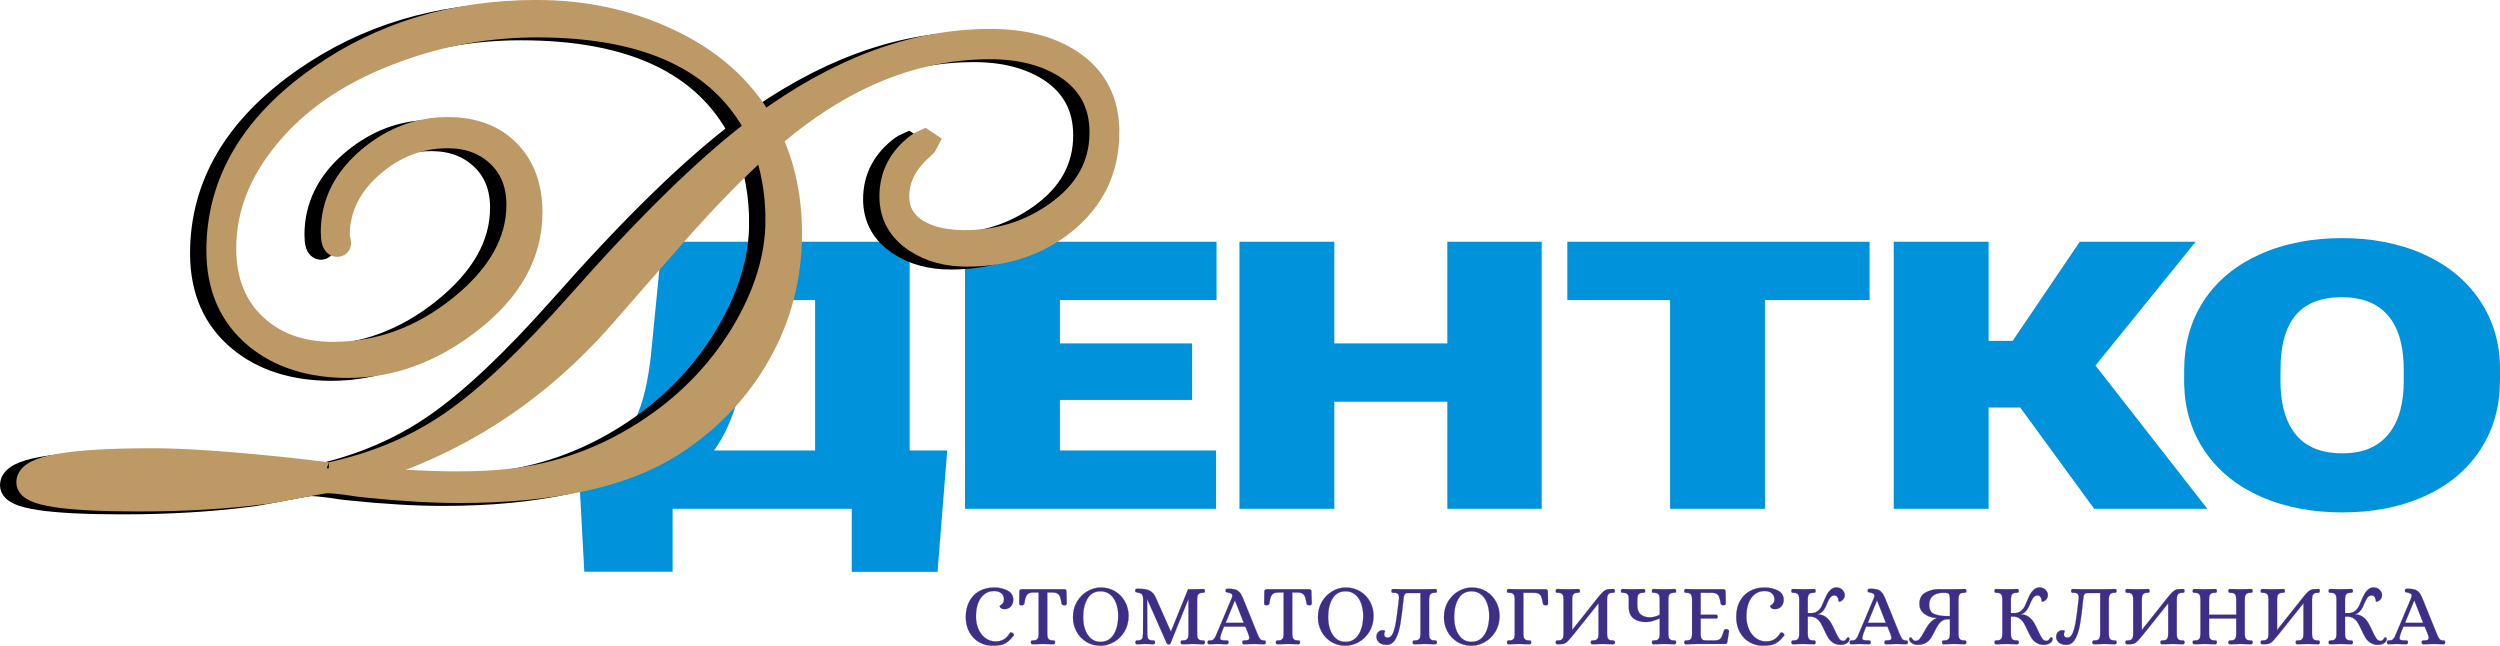
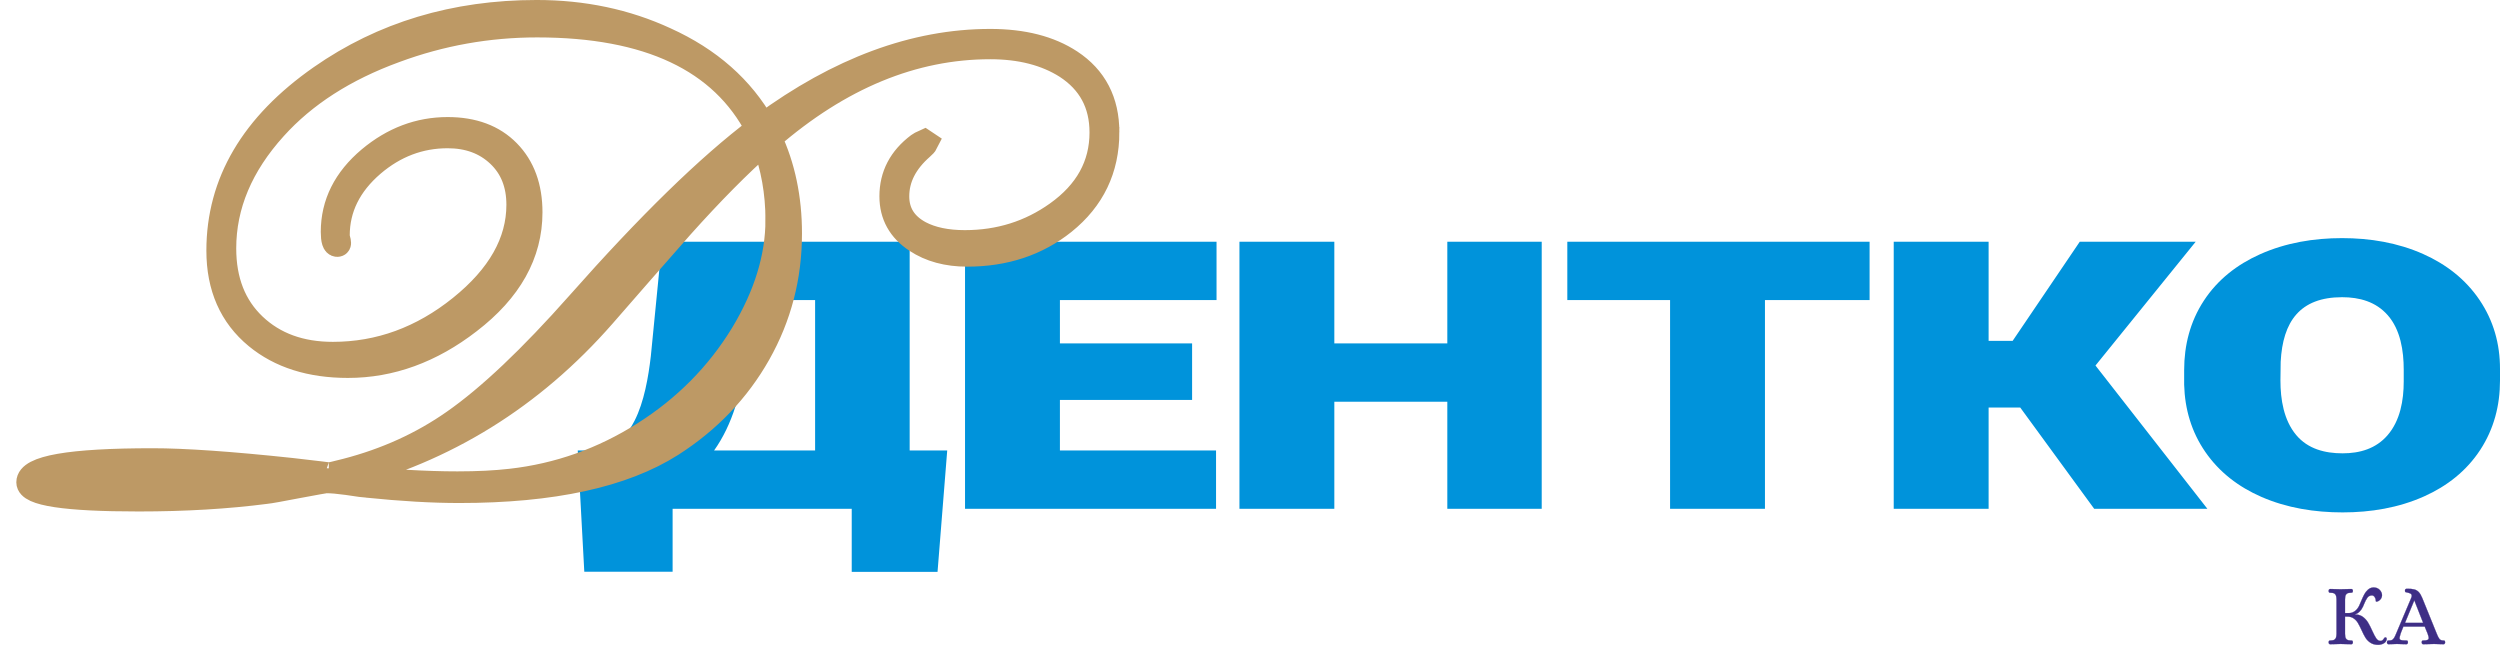
<svg xmlns="http://www.w3.org/2000/svg" xml:space="preserve" width="848.133mm" height="219.09mm" style="shape-rendering:geometricPrecision; text-rendering:geometricPrecision; image-rendering:optimizeQuality; fill-rule:evenodd; clip-rule:evenodd" viewBox="0 0 103900.87 26839.67">
  <defs>
    <style type="text/css">  .str1 {stroke:black;stroke-width:1037.22;stroke-miterlimit:22.926} .str2 {stroke:#BD9965;stroke-width:1037.22;stroke-miterlimit:22.926} .str0 {stroke:#3E2E86;stroke-width:9.33;stroke-miterlimit:22.926} .fil1 {fill:#0093DB} .fil3 {fill:black;fill-rule:nonzero} .fil2 {fill:#0093DB;fill-rule:nonzero} .fil0 {fill:#3E2E86;fill-rule:nonzero} .fil4 {fill:#BD9965;fill-rule:nonzero}  </style>
  </defs>
  <g id="Слой_x0020_1">
    <g id="_2256039201488">
-       <path class="fil0 str0" d="M41252.06 26835.01c-204.08,0 -390.76,-48.62 -560.02,-145.87 -169.27,-97.23 -303.72,-235.88 -403.36,-415.95 -99.63,-180.07 -149.46,-390.16 -149.46,-630.25 0,-242.5 48.02,-456.19 144.05,-641.06 96.04,-184.87 232.9,-328.33 410.56,-430.36 177.67,-102.05 385.35,-153.07 623.05,-153.07 206.48,0 390.16,41.42 551.02,124.26 160.86,82.83 241.3,210.68 241.3,383.55 2.4,108.04 -30.01,199.88 -97.24,275.5 -67.22,75.63 -157.26,113.45 -270.1,113.45 -43.22,0 -79.84,-7.8 -109.85,-23.41 -30.01,-15.61 -52.22,-34.22 -66.62,-55.83 -14.41,-21.61 -20.41,-38.42 -18.01,-50.42 0,-4.8 16.81,-18.01 50.41,-39.61 33.62,-21.61 63.63,-51.62 90.04,-90.04 26.41,-38.42 39.62,-85.24 39.62,-140.45 0,-108.05 -36.62,-193.88 -109.85,-257.51 -73.22,-63.63 -174.67,-95.43 -304.32,-95.43 -146.46,0 -276.72,41.41 -390.76,124.24 -114.04,82.84 -202.88,204.08 -266.51,363.74 -63.62,159.66 -95.43,349.94 -95.43,570.83 0,192.08 34.22,366.74 102.64,524 68.43,157.26 165.06,282.12 289.92,374.55 124.85,92.44 267.7,138.66 428.57,138.66 129.65,0 240.69,-27.01 333.13,-81.04 92.43,-54.02 175.87,-141.05 250.29,-261.11 12.01,-21.61 28.81,-32.4 50.42,-32.4 19.21,0 40.82,7.19 64.83,21.6 38.42,26.41 57.63,52.82 57.63,79.24 0,14.41 -4.8,26.41 -14.41,36.02 -91.24,115.24 -177.07,202.28 -257.51,261.1 -80.44,58.83 -167.46,99.05 -261.11,120.66 -93.63,21.61 -211.29,32.41 -352.94,32.41zm1656.67 -61.23c-21.61,0 -37.82,-7.8 -48.62,-23.41 -10.8,-15.61 -16.21,-34.22 -16.21,-55.83 2.4,-36 9.6,-57.61 21.61,-64.82 12.01,-7.2 34.82,-10.8 68.42,-10.8 69.63,0 121.26,-12.61 154.87,-37.82 33.6,-25.21 54.61,-56.43 63.02,-93.64 8.4,-37.2 13.81,-85.83 16.21,-145.85l0 -1717.88 -248.49 0c-81.64,2.4 -144.67,19.81 -189.07,52.22 -44.42,32.41 -78.04,80.44 -100.85,144.05 -22.81,63.63 -42.62,154.26 -59.43,271.91 -2.4,19.21 -16.81,34.82 -43.21,46.82 -26.41,12.01 -54.02,18 -82.84,18 -21.61,0 -41.42,-6.59 -59.43,-19.8 -18.01,-13.21 -27,-30.61 -27,-52.22l10.79 -507.8c0,-57.63 32.41,-86.44 97.24,-86.44l1761.1 0c62.42,0 93.63,28.81 93.63,86.44l14.41 507.8c0,21.61 -9.6,39.02 -28.81,52.22 -19.21,13.21 -39.62,19.8 -61.22,19.8 -28.81,0 -55.83,-5.99 -81.04,-18 -25.21,-12.01 -39.02,-27.61 -41.42,-46.82 -19.21,-120.06 -39.62,-211.29 -61.22,-273.71 -21.61,-62.42 -55.23,-109.84 -100.85,-142.25 -45.62,-32.41 -109.24,-49.82 -190.88,-52.22l-244.9 0 0 1717.88c2.4,60.03 7.8,108.65 16.21,145.85 8.4,37.22 29.41,68.43 63.03,93.64 33.62,25.21 85.23,37.82 154.86,37.82l21.61 0c21.61,0 37.82,4.2 48.62,12.61 10.8,8.4 17.41,29.41 19.81,63.02 0,21.61 -5.4,40.22 -16.21,55.83 -10.8,15.61 -27.01,23.41 -48.62,23.41 -153.66,-7.2 -295.31,-10.8 -424.97,-10.8 -144.05,0 -294.11,3.6 -450.17,10.8zm2834.32 61.23c-228.09,0 -429.17,-54.63 -603.24,-163.88 -174.07,-109.24 -308.52,-253.89 -403.36,-433.96 -94.83,-180.07 -142.25,-373.35 -142.25,-579.83 0,-252.1 57.03,-471.79 171.07,-659.07 114.05,-187.27 259.91,-330.73 437.58,-430.36 177.67,-99.65 357.74,-149.47 540.21,-149.47 230.49,0 433.98,54.63 610.44,163.86 176.47,109.25 312.12,253.3 406.96,432.17 94.83,178.87 142.25,371.55 142.25,578.03 0,252.1 -57.63,472.39 -172.87,660.87 -115.25,188.47 -262.91,332.53 -442.98,432.16 -180.07,99.65 -361.34,149.47 -543.81,149.47zm-3.6 -158.47c163.26,0 299.51,-48.61 408.76,-145.85 109.24,-97.23 190.88,-228.09 244.9,-392.56 54.01,-164.46 81.03,-346.34 81.03,-545.61 0,-184.87 -27.61,-354.74 -82.83,-509.6 -55.23,-154.86 -138.06,-278.52 -248.5,-370.95 -110.44,-92.44 -244.9,-138.65 -403.36,-138.65 -240.1,0 -420.77,101.43 -542.01,304.32 -121.24,202.88 -181.87,459.19 -181.87,768.91 0,187.27 27.01,358.94 81.03,515 54.02,156.06 135.06,280.92 243.1,374.55 108.05,93.64 241.3,140.45 399.76,140.45zm2830.72 104.45c-36.02,0 -61.23,-12.01 -75.63,-36.02l-810.31 -1833.12 -10.8 0 7.2 1429.76c2.4,64.83 7.2,114.65 14.39,149.46 7.2,34.82 27.01,64.83 59.43,90.04 32.41,25.21 83.44,37.82 153.06,37.82l21.61 0c24.01,0 41.42,4.2 52.22,12.61 10.8,8.4 17.41,29.41 19.81,63.02 0,21.61 -5.4,40.22 -16.21,55.83 -10.8,15.61 -27.01,23.41 -48.62,23.41l-90.03 -3.6c-110.45,-4.8 -189.68,-7.2 -237.7,-7.2 -81.64,0 -200.48,3.6 -356.54,10.8 -21.61,0 -37.82,-7.8 -48.62,-23.41 -10.8,-15.61 -16.21,-34.22 -16.21,-55.83 2.4,-36 9.6,-57.61 21.61,-64.82 12.01,-7.2 34.82,-10.8 68.43,-10.8 69.62,0 120.64,-12.61 153.06,-37.82 32.41,-25.21 52.22,-55.23 59.43,-90.04 7.2,-34.8 12.01,-84.63 14.39,-149.46l7.2 -1429.76c0,-74.43 -8.4,-130.26 -25.2,-167.46 -16.81,-37.22 -41.42,-63.63 -73.83,-79.24 -32.41,-15.61 -79.84,-29.41 -142.25,-41.42 -9.6,-2.4 -24.01,-5.4 -43.22,-9 -19.21,-3.6 -31.81,-10.8 -37.82,-21.61 -6,-10.8 -9,-28.2 -9,-52.21 0,-28.81 7.8,-48.02 23.41,-57.63 15.61,-9.6 40.22,-14.41 73.83,-14.41 141.65,0 258.09,9 349.34,27.01 91.23,18.01 171.07,54.63 239.5,109.84 68.42,55.23 125.45,136.86 171.07,244.9l619.44 1390.15 10.8 0 709.49 -1750.3 205.28 0c132.05,0 274.9,-3.6 428.56,-10.8 21.61,0 37.82,7.8 48.62,23.41 10.8,15.61 16.21,34.22 16.21,55.83 -2.4,36 -10.2,57.61 -23.41,64.82 -13.21,7.2 -35.42,10.8 -66.63,10.8 -69.62,0 -121.24,12.61 -154.86,37.82 -33.62,25.21 -54.61,56.43 -63.02,93.64 -8.4,37.2 -13.81,85.83 -16.21,145.85l0 1429.76c2.4,60.03 7.8,108.65 16.21,145.85 8.4,37.22 29.4,68.43 63.02,93.64 33.62,25.21 85.24,37.82 154.86,37.82l21.61 0c21.61,0 37.82,4.2 48.62,12.61 10.8,8.4 17.41,29.41 19.81,63.02 0,21.61 -5.4,40.22 -16.21,55.83 -10.8,15.61 -27.01,23.41 -48.62,23.41 -153.66,-7.2 -297.71,-10.8 -432.16,-10.8 -139.26,0 -286.92,3.6 -442.98,10.8 -21.61,0 -37.82,-7.8 -48.62,-23.41 -10.8,-15.61 -16.21,-34.22 -16.21,-55.83 2.4,-36 9.6,-57.61 21.61,-64.82 12.01,-7.2 34.82,-10.8 68.43,-10.8 69.62,0 121.24,-12.61 154.86,-37.82 33.62,-25.21 54.63,-56.43 63.03,-93.64 8.4,-37.2 13.81,-85.83 16.21,-145.85l0 -1429.76 -10.8 0 -741.91 1833.12c-9.59,24.01 -33.6,36.02 -72.02,36.02zm1681.86 -7.2c-21.61,0 -37.82,-7.8 -48.62,-23.41 -10.8,-15.61 -16.21,-34.22 -16.21,-55.83 2.4,-36 9.6,-57.61 21.61,-64.82 12.01,-7.2 26.41,-10.8 43.22,-10.8 16.81,0 27.61,0 32.41,0 72.02,0 124.85,-18.61 158.46,-55.83 33.62,-37.22 60.63,-79.24 81.03,-126.05 20.41,-46.82 34.22,-78.64 41.42,-95.44l630.25 -1490.99c14.41,-36.02 21.61,-64.83 21.61,-86.43 0,-43.22 -16.81,-74.43 -50.42,-93.64 -33.62,-19.21 -80.44,-34.82 -140.45,-46.82 -40.82,-7.2 -66.03,-14.41 -75.63,-21.61 -9.6,-7.2 -14.41,-27.6 -14.41,-61.22 0,-28.81 7.8,-48.02 23.41,-57.63 15.61,-9.6 40.22,-14.41 73.83,-14.41 120.04,0 215.49,9 286.31,27.01 70.83,18.01 132.66,54.02 185.47,108.04 52.82,54.02 102.05,136.26 147.66,246.7l605.04 1490.99c36.02,91.24 70.83,159.66 104.45,205.28 33.62,45.62 84.03,69.63 151.26,72.03l21.61 0c24.01,0 40.82,4.2 50.42,12.61 9.6,8.4 15.59,29.41 18,63.02 0,21.61 -5.39,40.22 -16.2,55.83 -10.8,15.61 -27.01,23.41 -48.62,23.41 -153.66,-7.2 -285.72,-10.8 -396.16,-10.8 -144.05,0 -292.92,3.6 -446.58,10.8 -21.61,0 -37.82,-7.8 -48.61,-23.41 -10.8,-15.61 -16.21,-34.22 -16.21,-55.83 2.4,-33.6 8.4,-54.61 18.01,-63.02 9.59,-8.4 26.4,-12.61 50.41,-12.61 81.64,0 139.26,-7.8 172.87,-23.41 33.62,-15.61 50.42,-43.82 50.42,-84.64 0,-31.21 -14.41,-87.63 -43.22,-169.27l-122.44 -298.91 -889.55 0c-60.03,148.86 -94.24,235.3 -102.65,259.29 -8.4,24.01 -12.61,37.22 -12.61,39.62 -28.81,91.24 -43.22,150.06 -43.22,176.47 0,40.82 18.01,67.83 54.02,81.04 36.02,13.21 104.45,19.81 205.28,19.81l21.61 0c24.01,0 40.82,4.2 50.42,12.61 9.6,8.4 15.61,29.41 18.01,63.02 0,21.61 -5.4,40.22 -16.21,55.83 -10.8,15.61 -27.01,23.41 -48.62,23.41 -153.66,-7.2 -284.52,-10.8 -392.56,-10.8 -76.84,0 -193.28,3.6 -349.34,10.8zm684.27 -885.95l756.3 0 -363.74 -925.58 -10.8 0 -381.75 925.58zm2153.66 885.95c-21.61,0 -37.82,-7.8 -48.62,-23.41 -10.8,-15.61 -16.21,-34.22 -16.21,-55.83 2.4,-36 9.6,-57.61 21.61,-64.82 12.01,-7.2 34.82,-10.8 68.42,-10.8 69.63,0 121.26,-12.61 154.87,-37.82 33.6,-25.21 54.61,-56.43 63.02,-93.64 8.4,-37.2 13.81,-85.83 16.21,-145.85l0 -1717.88 -248.49 0c-81.64,2.4 -144.67,19.81 -189.07,52.22 -44.42,32.41 -78.04,80.44 -100.85,144.05 -22.81,63.63 -42.62,154.26 -59.43,271.91 -2.4,19.21 -16.81,34.82 -43.21,46.82 -26.41,12.01 -54.02,18 -82.84,18 -21.61,0 -41.42,-6.59 -59.43,-19.8 -18.01,-13.21 -27,-30.61 -27,-52.22l10.79 -507.8c0,-57.63 32.41,-86.44 97.24,-86.44l1761.1 0c62.42,0 93.63,28.81 93.63,86.44l14.41 507.8c0,21.61 -9.6,39.02 -28.81,52.22 -19.21,13.21 -39.62,19.8 -61.22,19.8 -28.81,0 -55.83,-5.99 -81.04,-18 -25.21,-12.01 -39.02,-27.61 -41.42,-46.82 -19.21,-120.06 -39.62,-211.29 -61.22,-273.71 -21.61,-62.42 -55.23,-109.84 -100.85,-142.25 -45.62,-32.41 -109.24,-49.82 -190.88,-52.22l-244.9 0 0 1717.88c2.4,60.03 7.8,108.65 16.21,145.85 8.4,37.22 29.41,68.43 63.03,93.64 33.62,25.21 85.23,37.82 154.86,37.82l21.61 0c21.61,0 37.82,4.2 48.62,12.61 10.8,8.4 17.41,29.41 19.81,63.02 0,21.61 -5.4,40.22 -16.21,55.83 -10.8,15.61 -27.01,23.41 -48.62,23.41 -153.66,-7.2 -295.31,-10.8 -424.97,-10.8 -144.05,0 -294.11,3.6 -450.17,10.8zm2834.32 61.23c-228.09,0 -429.17,-54.63 -603.24,-163.88 -174.07,-109.24 -308.52,-253.89 -403.36,-433.96 -94.83,-180.07 -142.25,-373.35 -142.25,-579.83 0,-252.1 57.03,-471.79 171.07,-659.07 114.05,-187.27 259.91,-330.73 437.58,-430.36 177.67,-99.65 357.74,-149.47 540.21,-149.47 230.49,0 433.98,54.63 610.44,163.86 176.47,109.25 312.12,253.3 406.96,432.17 94.83,178.87 142.25,371.55 142.25,578.03 0,252.1 -57.63,472.39 -172.87,660.87 -115.25,188.47 -262.91,332.53 -442.98,432.16 -180.07,99.65 -361.34,149.47 -543.81,149.47zm-3.6 -158.47c163.26,0 299.51,-48.61 408.76,-145.85 109.24,-97.23 190.88,-228.09 244.9,-392.56 54.01,-164.46 81.03,-346.34 81.03,-545.61 0,-184.87 -27.61,-354.74 -82.83,-509.6 -55.23,-154.86 -138.06,-278.52 -248.5,-370.95 -110.44,-92.44 -244.9,-138.65 -403.36,-138.65 -240.1,0 -420.77,101.43 -542.01,304.32 -121.24,202.88 -181.87,459.19 -181.87,768.91 0,187.27 27.01,358.94 81.03,515 54.02,156.06 135.06,280.92 243.1,374.55 108.05,93.64 241.3,140.45 399.76,140.45zm1707.08 122.46c-132.05,0 -235.28,-31.81 -309.72,-95.44 -74.43,-63.62 -111.65,-143.45 -111.65,-239.49 0,-79.24 24.61,-144.07 73.83,-194.48 49.22,-50.42 111.05,-75.63 185.47,-75.63 26.41,0 48.62,3.6 66.63,10.8 18.01,7.2 29.41,14.41 34.22,21.61 0,7.2 -6.6,22.81 -19.81,46.82 -13.21,24 -19.81,52.81 -19.81,86.43 0,93.64 50.42,140.45 151.26,140.45 88.84,0 160.26,-62.42 214.29,-187.27 54.02,-124.85 97.23,-289.31 129.65,-493.39 32.41,-204.08 71.43,-506.6 117.05,-907.56 2.4,-19.21 3.6,-45.62 3.6,-79.24 0,-74.42 -16.21,-126.05 -48.62,-154.86 -32.41,-28.81 -90.64,-43.22 -174.67,-43.22l-21.61 0c-24.01,0 -40.82,-4.2 -50.42,-12.61 -9.6,-8.4 -15.61,-29.41 -18.01,-63.02 0,-21.61 5.4,-40.22 16.21,-55.83 10.8,-15.61 27.01,-23.41 48.62,-23.41 153.66,7.2 295.31,10.8 424.97,10.8l907.56 0c129.65,0 271.3,-3.6 424.97,-10.8 21.6,0 37.81,7.8 48.61,23.41 10.8,15.61 16.21,34.22 16.21,55.83 -2.4,36 -9.6,57.61 -21.61,64.82 -12.01,7.2 -34.8,10.8 -68.42,10.8 -88.84,0 -149.46,22.21 -181.87,66.63 -32.41,44.42 -49.82,114.64 -52.22,210.68l0 1429.76c2.4,60.03 7.8,108.65 16.21,145.85 8.4,37.22 29.41,68.43 63.03,93.64 33.6,25.21 85.23,37.82 154.86,37.82l21.61 0c24,0 40.81,4.2 50.41,12.61 9.6,8.4 15.61,29.41 18.01,63.02 0,21.61 -5.4,40.22 -16.21,55.83 -10.8,15.61 -27.01,23.41 -48.61,23.41 -153.67,-7.2 -296.52,-10.8 -428.57,-10.8 -141.65,0 -290.52,3.6 -446.58,10.8 -21.61,0 -37.82,-7.8 -48.62,-23.41 -10.79,-15.61 -16.2,-34.22 -16.2,-55.83 2.4,-36 9.59,-57.61 21.6,-64.82 12.01,-7.2 34.82,-10.8 68.43,-10.8 69.63,0 121.24,-12.61 154.86,-37.82 33.62,-25.21 54.63,-56.43 63.03,-93.64 8.4,-37.2 13.81,-85.83 16.21,-145.85l0 -1696.27 -504.21 0c-48.01,0 -84.03,4.8 -108.04,14.41 -24.01,9.6 -43.82,31.81 -59.43,66.63 -15.61,34.82 -27,88.23 -34.2,160.26 -45.62,446.58 -90.04,797.12 -133.26,1051.61 -43.22,254.5 -109.84,461.59 -199.88,621.25 -90.03,159.66 -213.09,239.5 -369.15,239.5zm3533.01 36.02c-228.09,0 -429.17,-54.63 -603.24,-163.88 -174.07,-109.24 -308.52,-253.89 -403.36,-433.96 -94.83,-180.07 -142.25,-373.35 -142.25,-579.83 0,-252.1 57.03,-471.79 171.07,-659.07 114.05,-187.27 259.91,-330.73 437.58,-430.36 177.67,-99.65 357.74,-149.47 540.21,-149.47 230.49,0 433.98,54.63 610.44,163.86 176.47,109.25 312.12,253.3 406.96,432.17 94.83,178.87 142.25,371.55 142.25,578.03 0,252.1 -57.63,472.39 -172.87,660.87 -115.25,188.47 -262.91,332.53 -442.98,432.16 -180.07,99.65 -361.34,149.47 -543.81,149.47zm-3.6 -158.47c163.26,0 299.51,-48.61 408.76,-145.85 109.24,-97.23 190.88,-228.09 244.9,-392.56 54.01,-164.46 81.03,-346.34 81.03,-545.61 0,-184.87 -27.61,-354.74 -82.83,-509.6 -55.23,-154.86 -138.06,-278.52 -248.5,-370.95 -110.44,-92.44 -244.9,-138.65 -403.36,-138.65 -240.1,0 -420.77,101.43 -542.01,304.32 -121.24,202.88 -181.87,459.19 -181.87,768.91 0,187.27 27.01,358.94 81.03,515 54.02,156.06 135.06,280.92 243.1,374.55 108.05,93.64 241.3,140.45 399.76,140.45zm1534.21 97.24c-19.21,0 -34.22,-7.8 -45.02,-23.41 -10.8,-15.61 -16.21,-34.22 -16.21,-55.83 2.4,-36 9.6,-57.61 21.61,-64.82 12.01,-7.2 34.82,-10.8 68.43,-10.8 69.62,0 121.24,-12.61 154.86,-37.82 33.62,-25.21 54.61,-56.43 63.02,-93.64 8.4,-37.2 13.81,-85.83 16.21,-145.85l0 -1429.76c-2.4,-60.03 -7.8,-108.65 -16.21,-145.85 -8.4,-37.22 -29.4,-68.43 -63.02,-93.64 -33.62,-25.21 -85.24,-37.82 -154.86,-37.82l-21.61 0c-24.01,0 -40.82,-4.2 -50.42,-12.61 -9.6,-8.4 -15.61,-29.41 -18.01,-63.02 0,-21.61 5.4,-40.22 16.21,-55.83 10.8,-15.61 25.81,-23.41 45.02,-23.41 153.66,7.2 296.51,10.8 428.56,10.8l1112.85 0c62.42,0 93.63,28.81 93.63,86.44l10.8 507.8c0,21.61 -9,39.02 -27.01,52.22 -18.01,13.21 -37.82,19.8 -59.43,19.8 -28.8,0 -55.81,-5.99 -81.03,-18 -25.21,-12.01 -39.02,-27.61 -41.42,-46.82 -19.21,-117.65 -40.22,-207.68 -63.03,-270.11 -22.8,-62.42 -56.41,-108.64 -100.83,-138.65 -44.42,-30.01 -107.44,-46.22 -189.07,-48.62l-464.59 0 0 1707.08c2.4,60.03 7.8,108.65 16.21,145.85 8.4,37.22 29.41,68.43 63.03,93.64 33.62,25.21 85.24,37.82 154.86,37.82l21.61 0c21.61,0 37.82,4.2 48.62,12.61 10.8,8.4 17.41,29.41 19.81,63.02 0,21.61 -5.4,40.22 -16.21,55.83 -10.8,15.61 -27.01,23.41 -48.62,23.41 -156.06,-7.2 -304.92,-10.8 -446.58,-10.8 -132.05,0 -276.1,3.6 -432.16,10.8zm2031.2 0c-43.22,-2.4 -64.83,-28.81 -64.83,-79.24 2.4,-36 9.6,-57.61 21.61,-64.82 12.01,-7.2 34.82,-10.8 68.43,-10.8 69.62,0 121.24,-12.61 154.86,-37.82 33.62,-25.21 54.61,-56.43 63.02,-93.64 8.4,-37.2 13.81,-85.83 16.21,-145.85l0 -1429.76c-2.4,-60.03 -7.8,-108.65 -16.21,-145.85 -8.4,-37.22 -29.4,-68.43 -63.02,-93.64 -33.62,-25.21 -85.24,-37.82 -154.86,-37.82l-21.61 0c-24.01,0 -40.82,-4.2 -50.42,-12.61 -9.6,-8.4 -15.61,-29.41 -18.01,-63.02 0,-21.61 5.4,-40.22 16.21,-55.83 10.8,-15.61 27.01,-23.41 48.62,-23.41 153.66,7.2 295.31,10.8 424.96,10.8 144.07,0 294.12,-3.6 450.18,-10.8 21.61,0 37.82,7.8 48.62,23.41 10.8,15.61 16.21,34.22 16.21,55.83 -2.4,36 -9.6,57.61 -21.61,64.82 -12.01,7.2 -34.82,10.8 -68.43,10.8 -69.62,0 -121.24,12.61 -154.86,37.82 -33.62,25.21 -54.63,56.43 -63.03,93.64 -8.4,37.2 -13.81,85.83 -16.21,145.85l0 1274.9 1033.61 -1303.71c91.24,-115.24 163.26,-199.28 216.09,-252.1 52.82,-52.81 99.03,-88.83 138.65,-108.04 39.62,-19.21 85.84,-31.21 138.65,-36.02 57.63,-4.8 118.85,-7.2 183.67,-7.2 43.22,0 64.83,26.41 64.83,79.24 -2.4,36 -9.6,57.61 -21.61,64.82 -12.01,7.2 -34.82,10.8 -68.42,10.8 -69.63,0 -121.26,12.61 -154.87,37.82 -33.6,25.21 -54.61,56.43 -63.02,93.64 -8.4,37.2 -13.81,85.83 -16.21,145.85l0 1429.76c2.4,60.03 7.8,108.65 16.21,145.85 8.4,37.22 29.41,68.43 63.02,93.64 33.62,25.21 85.24,37.82 154.87,37.82l21.6 0c24.01,0 40.82,4.2 50.42,12.61 9.6,8.4 15.61,29.41 18.01,63.02 0,21.61 -5.4,40.22 -16.21,55.83 -10.8,15.61 -27.01,23.41 -48.62,23.41 -153.66,-7.2 -295.31,-10.8 -424.96,-10.8 -141.67,0 -290.52,3.6 -446.58,10.8 -21.61,0 -37.82,-7.8 -48.62,-23.41 -10.8,-15.61 -16.21,-34.22 -16.21,-55.83 2.4,-36 10.2,-57.61 23.41,-64.82 13.21,-7.2 35.42,-10.8 66.63,-10.8 69.63,0 121.24,-12.61 154.86,-37.82 33.62,-25.21 54.63,-56.43 63.03,-93.64 8.4,-37.2 13.81,-85.83 16.21,-145.85l0 -1271.3 -1037.22 1296.51c-91.23,112.84 -161.46,195.08 -210.68,246.7 -49.22,51.62 -92.43,88.83 -129.65,111.64 -37.22,22.81 -79.84,36.62 -127.85,41.42 -79.24,7.2 -148.87,9.6 -208.88,7.2zm3997.57 0c-21.6,0 -37.81,-7.8 -48.61,-23.41 -10.8,-15.61 -16.21,-34.22 -16.21,-55.83 2.4,-36 9.6,-57.61 21.61,-64.82 12.01,-7.2 34.82,-10.8 68.42,-10.8 69.63,0 121.26,-12.61 154.87,-37.82 33.6,-25.21 54.61,-56.43 63.02,-93.64 8.4,-37.2 13.81,-85.83 16.21,-145.85l0 -637.44c-172.87,64.82 -294.11,105.64 -363.74,122.44 -69.63,16.81 -142.85,25.21 -219.69,25.21 -127.25,0 -244.3,-21.61 -351.14,-64.83 -106.84,-43.22 -186.67,-99.63 -239.5,-169.27 -36,-45.62 -63.62,-99.63 -82.83,-162.06 -19.21,-62.43 -28.81,-147.66 -28.81,-255.71l0 -288.11c-2.4,-60.03 -7.8,-108.65 -16.21,-145.85 -8.4,-37.22 -29.41,-68.43 -63.03,-93.64 -33.6,-25.21 -85.23,-37.82 -154.86,-37.82l-21.61 0c-24.01,0 -41.42,-4.2 -52.21,-12.61 -10.8,-8.4 -17.41,-29.41 -19.81,-63.02 0,-21.61 6,-40.22 18.01,-55.83 11.99,-15.61 27.6,-23.41 46.81,-23.41 153.66,7.2 296.52,10.8 428.57,10.8 144.05,0 294.11,-3.6 450.18,-10.8 21.61,0 37.81,7.8 48.61,23.41 10.8,15.61 16.21,34.22 16.21,55.83 -2.4,36 -10.2,57.61 -23.41,64.82 -13.19,7.2 -35.4,10.8 -66.62,10.8 -69.63,0 -121.26,12.61 -154.86,37.82 -33.62,25.21 -55.23,55.83 -64.83,91.84 -9.6,36 -15.61,85.23 -18.01,147.66l0 248.49c0,172.88 48.02,298.93 144.05,378.15 96.04,79.24 223.29,118.85 381.75,118.85 122.46,0 258.11,-36.02 406.96,-108.05l0 -637.44c-2.4,-60.03 -7.8,-108.65 -16.21,-145.85 -8.4,-37.22 -29.41,-68.43 -63.02,-93.64 -33.62,-25.21 -85.24,-37.82 -154.87,-37.82l-21.61 0c-24,0 -40.81,-4.2 -50.41,-12.61 -9.6,-8.4 -15.61,-29.41 -18.01,-63.02 0,-21.61 5.4,-40.22 16.21,-55.83 10.8,-15.61 27.01,-23.41 48.61,-23.41 156.07,7.2 306.13,10.8 450.18,10.8 127.25,0 268.91,-3.6 424.97,-10.8 21.61,0 37.82,7.8 48.62,23.41 10.8,15.61 16.21,34.22 16.21,55.83 -2.4,36 -10.2,57.61 -23.41,64.82 -13.21,7.2 -35.42,10.8 -66.63,10.8 -69.63,0 -121.24,12.61 -154.86,37.82 -33.62,25.21 -54.63,56.43 -63.03,93.64 -8.4,37.2 -13.81,85.83 -16.21,145.85l0 1429.76c2.4,60.03 7.8,108.65 16.21,145.85 8.4,37.22 29.41,68.43 63.03,93.64 33.62,25.21 85.23,37.82 154.86,37.82l21.61 0c21.61,0 37.82,4.2 48.62,12.61 10.8,8.4 17.41,29.41 19.81,63.02 0,21.61 -5.4,40.22 -16.21,55.83 -10.8,15.61 -27.01,23.41 -48.62,23.41 -153.66,-7.2 -297.72,-10.8 -432.17,-10.8 -139.25,0 -286.91,3.6 -442.98,10.8zm1339.74 0c-19.21,0 -34.22,-7.8 -45.02,-23.41 -10.8,-15.61 -16.21,-34.22 -16.21,-55.83 2.4,-36 9.6,-57.61 21.61,-64.82 12.01,-7.2 34.82,-10.8 68.43,-10.8 69.62,0 121.24,-12.61 154.86,-37.82 33.62,-25.21 54.63,-56.43 63.03,-93.64 8.4,-37.2 13.79,-85.83 16.2,-145.85l0 -1429.76c-2.4,-60.03 -7.79,-108.65 -16.2,-145.85 -8.4,-37.22 -29.41,-68.43 -63.03,-93.64 -33.62,-25.21 -85.24,-37.82 -154.86,-37.82l-21.61 0c-24.01,0 -40.82,-4.2 -50.42,-12.61 -9.6,-8.4 -15.61,-29.41 -18.01,-63.02 0,-21.61 5.4,-40.22 16.21,-55.83 10.8,-15.61 25.81,-23.41 45.02,-23.41 158.46,7.2 301.31,10.8 428.57,10.8l1130.85 0c62.42,0 93.63,28.81 93.63,86.44l10.8 504.2c0,21.61 -10.8,39.02 -32.41,52.22 -21.61,13.21 -43.22,19.8 -64.82,19.8 -28.81,0 -54.02,-5.39 -75.63,-16.2 -21.61,-10.8 -33.62,-27.01 -36.02,-48.62 -19.21,-117.65 -40.22,-207.08 -63.02,-268.31 -22.81,-61.22 -56.43,-106.84 -100.85,-136.85 -44.42,-30.01 -107.44,-46.22 -189.07,-48.62l-482.59 0 0 914.76 651.85 0c16.81,2.4 30.01,11.41 39.62,27.01 9.6,15.61 14.41,34.22 14.41,55.83 0,19.21 -4.8,36.02 -14.41,50.42 -9.6,14.41 -22.81,21.61 -39.62,21.61l-651.85 0 0 680.66c4.8,50.42 10.8,90.64 18,120.64 7.2,30.01 28.81,57.03 64.83,81.04 36.02,24.01 92.44,34.82 169.27,32.41l331.34 0c84.03,-2.4 147.66,-16.21 190.88,-41.42 43.21,-25.21 77.42,-64.23 102.64,-117.04 25.21,-52.82 55.83,-139.26 91.83,-259.31 16.81,-43.22 57.63,-60.03 122.46,-50.42 24.01,4.8 45.02,14.41 63.03,28.81 18,14.41 25.8,32.41 23.4,54.02l-72.02 453.77c-7.2,31.21 -18.01,51.62 -32.41,61.23 -14.41,9.6 -38.42,14.41 -72.03,14.41l-1188.46 0c-129.66,0 -273.71,3.6 -432.17,10.8z" />
-       <path class="fil0 str0" d="M73272.35 26835.01c-204.08,0 -390.76,-48.62 -560.02,-145.87 -169.27,-97.23 -303.72,-235.88 -403.36,-415.95 -99.63,-180.07 -149.46,-390.16 -149.46,-630.25 0,-242.5 48.02,-456.19 144.05,-641.06 96.04,-184.87 232.9,-328.33 410.56,-430.36 177.67,-102.05 385.35,-153.07 623.05,-153.07 206.48,0 390.16,41.42 551.02,124.26 160.86,82.83 241.3,210.68 241.3,383.55 2.4,108.04 -30.01,199.88 -97.24,275.5 -67.22,75.63 -157.26,113.45 -270.1,113.45 -43.22,0 -79.84,-7.8 -109.85,-23.41 -30.01,-15.61 -52.22,-34.22 -66.62,-55.83 -14.41,-21.61 -20.41,-38.42 -18.01,-50.42 0,-4.8 16.81,-18.01 50.41,-39.61 33.62,-21.61 63.63,-51.62 90.04,-90.04 26.41,-38.42 39.62,-85.24 39.62,-140.45 0,-108.05 -36.62,-193.88 -109.85,-257.51 -73.22,-63.63 -174.67,-95.43 -304.32,-95.43 -146.46,0 -276.72,41.41 -390.76,124.24 -114.04,82.84 -202.88,204.08 -266.51,363.74 -63.62,159.66 -95.43,349.94 -95.43,570.83 0,192.08 34.22,366.74 102.64,524 68.43,157.26 165.06,282.12 289.92,374.55 124.85,92.44 267.7,138.66 428.57,138.66 129.65,0 240.69,-27.01 333.13,-81.04 92.43,-54.02 175.87,-141.05 250.29,-261.11 12.01,-21.61 28.81,-32.4 50.42,-32.4 19.21,0 40.82,7.19 64.83,21.6 38.42,26.41 57.63,52.82 57.63,79.24 0,14.41 -4.8,26.41 -14.41,36.02 -91.24,115.24 -177.07,202.28 -257.51,261.1 -80.44,58.83 -167.46,99.05 -261.11,120.66 -93.63,21.61 -211.29,32.41 -352.94,32.41zm3237.68 -36.02c-127.25,0 -234.1,-28.21 -320.52,-84.64 -86.44,-56.41 -155.46,-126.05 -207.08,-208.88 -51.62,-82.83 -107.44,-191.48 -167.46,-325.93 -57.63,-124.85 -108.65,-223.89 -153.06,-297.11 -44.42,-73.23 -102.65,-134.46 -174.67,-183.67 -72.03,-49.22 -159.67,-73.83 -262.91,-73.83l-93.64 0 0 716.68c2.4,60.03 7.8,108.65 16.21,145.85 8.4,37.22 29.41,68.43 63.03,93.64 33.62,25.21 85.24,37.82 154.86,37.82l21.61 0c24.01,0 41.42,4.2 52.22,12.61 10.8,8.4 17.41,29.41 19.81,63.02 0,21.61 -5.4,40.22 -16.21,55.83 -10.8,15.61 -27.01,23.41 -48.62,23.41 -153.66,-7.2 -302.51,-10.8 -446.58,-10.8 -132.05,0 -276.1,3.6 -432.16,10.8 -21.61,0 -37.82,-7.8 -48.62,-23.41 -10.8,-15.61 -16.21,-34.22 -16.21,-55.83 2.4,-36 10.2,-57.61 23.41,-64.82 13.21,-7.2 35.42,-10.8 66.63,-10.8 69.62,0 121.24,-12.61 154.86,-37.82 33.62,-25.21 55.21,-55.83 64.82,-91.84 9.6,-36 15.61,-85.23 18.01,-147.66l0 -1429.76c-2.4,-62.43 -8.4,-111.65 -18.01,-147.66 -9.6,-36.02 -31.2,-66.63 -64.82,-91.84 -33.62,-25.21 -85.24,-37.82 -154.86,-37.82l-21.61 0c-21.61,0 -37.82,-4.2 -48.62,-12.61 -10.8,-8.4 -17.41,-29.41 -19.81,-63.02 0,-21.61 5.4,-40.22 16.21,-55.83 10.8,-15.61 27.01,-23.41 48.62,-23.41 153.66,7.2 296.51,10.8 428.56,10.8 144.07,0 294.12,-3.6 450.18,-10.8 21.61,0 37.82,7.8 48.62,23.41 10.8,15.61 16.21,34.22 16.21,55.83 -2.4,36 -10.2,57.61 -23.41,64.82 -13.21,7.2 -36.62,10.8 -70.23,10.8 -69.62,0 -121.24,12.61 -154.86,37.82 -33.62,25.21 -54.63,56.43 -63.03,93.64 -8.4,37.2 -13.81,85.83 -16.21,145.85l0 569.03 169.28 0c76.82,0 151.86,-24.01 225.08,-72.03 73.23,-48.02 136.26,-122.44 189.07,-223.29 16.81,-33.62 44.42,-97.23 82.84,-190.88 48.02,-115.24 91.83,-210.68 131.45,-286.31 39.62,-75.63 91.24,-142.25 154.86,-199.88 63.63,-57.63 139.86,-88.84 228.69,-93.64 108.05,0 194.48,33.62 259.31,100.85 64.83,67.22 97.23,141.65 97.23,223.29 0,52.81 -13.81,99.63 -41.41,140.45 -27.61,40.82 -59.43,72.03 -95.44,93.63 -36.02,21.61 -66.03,32.41 -90.03,32.41 -19.21,0 -28.81,-6 -28.81,-18.01 0,-62.42 -15.61,-118.24 -46.82,-167.46 -31.21,-49.21 -69.63,-73.82 -115.24,-73.82 -81.64,0 -145.87,32.4 -192.68,97.23 -46.82,64.83 -93.04,154.86 -138.66,270.11 -19.21,48.01 -33.62,81.63 -43.21,100.83 -40.82,86.44 -90.04,157.26 -147.67,212.49 -57.61,55.23 -117.64,88.84 -180.07,100.85l0 10.79c127.26,0 235.3,33.02 324.14,99.05 88.83,66.03 160.86,145.25 216.08,237.7 55.23,92.43 114.05,208.28 176.47,347.54 64.83,144.05 120.66,249.1 167.48,315.12 46.81,66.03 105.04,99.05 174.67,99.05 31.2,0 57.01,-8.4 77.42,-25.21 20.41,-16.81 40.22,-39.62 59.43,-68.43 21.61,-36.02 40.82,-54.02 57.63,-54.02l3.6 0c21.6,0 37.81,8.4 48.61,25.21 10.8,16.81 13.81,36.02 9,57.63 -14.41,76.84 -57.01,133.85 -127.85,171.07 -70.83,37.22 -145.85,55.83 -225.09,55.83zm428.57 -25.21c-21.61,0 -37.82,-7.8 -48.62,-23.41 -10.8,-15.61 -16.21,-34.22 -16.21,-55.83 2.4,-36 9.6,-57.61 21.61,-64.82 12.01,-7.2 26.41,-10.8 43.22,-10.8 16.81,0 27.61,0 32.41,0 72.02,0 124.85,-18.61 158.46,-55.83 33.62,-37.22 60.63,-79.24 81.03,-126.05 20.41,-46.82 34.22,-78.64 41.42,-95.44l630.25 -1490.99c14.41,-36.02 21.61,-64.83 21.61,-86.43 0,-43.22 -16.81,-74.43 -50.42,-93.64 -33.62,-19.21 -80.44,-34.82 -140.45,-46.82 -40.82,-7.2 -66.03,-14.41 -75.63,-21.61 -9.6,-7.2 -14.41,-27.6 -14.41,-61.22 0,-28.81 7.8,-48.02 23.41,-57.63 15.61,-9.6 40.22,-14.41 73.83,-14.41 120.04,0 215.49,9 286.31,27.01 70.83,18.01 132.66,54.02 185.47,108.04 52.82,54.02 102.05,136.26 147.66,246.7l605.04 1490.99c36.02,91.24 70.83,159.66 104.45,205.28 33.62,45.62 84.03,69.63 151.26,72.03l21.61 0c24.01,0 40.82,4.2 50.42,12.61 9.6,8.4 15.59,29.41 18,63.02 0,21.61 -5.39,40.22 -16.2,55.83 -10.8,15.61 -27.01,23.41 -48.62,23.41 -153.66,-7.2 -285.72,-10.8 -396.16,-10.8 -144.05,0 -292.92,3.6 -446.58,10.8 -21.61,0 -37.82,-7.8 -48.61,-23.41 -10.8,-15.61 -16.21,-34.22 -16.21,-55.83 2.4,-33.6 8.4,-54.61 18.01,-63.02 9.59,-8.4 26.4,-12.61 50.41,-12.61 81.64,0 139.26,-7.8 172.87,-23.41 33.62,-15.61 50.42,-43.82 50.42,-84.64 0,-31.21 -14.41,-87.63 -43.22,-169.27l-122.44 -298.91 -889.55 0c-60.03,148.86 -94.24,235.3 -102.65,259.29 -8.4,24.01 -12.61,37.22 -12.61,39.62 -28.81,91.24 -43.22,150.06 -43.22,176.47 0,40.82 18.01,67.83 54.02,81.04 36.02,13.21 104.45,19.81 205.28,19.81l21.61 0c24.01,0 40.82,4.2 50.42,12.61 9.6,8.4 15.61,29.41 18.01,63.02 0,21.61 -5.4,40.22 -16.21,55.83 -10.8,15.61 -27.01,23.41 -48.62,23.41 -153.66,-7.2 -284.52,-10.8 -392.56,-10.8 -76.84,0 -193.28,3.6 -349.34,10.8zm684.27 -885.95l756.3 0 -363.74 -925.58 -10.8 0 -381.75 925.58zm2078.03 911.16c-79.24,0 -153.66,-18.61 -223.29,-55.83 -69.63,-37.22 -112.85,-94.23 -129.65,-171.07l0 -14.41c0,-19.21 4.8,-35.42 14.41,-48.62 9.59,-13.21 22.8,-19.81 39.61,-19.81 12.01,0 22.81,4.8 32.41,14.41 9.6,9.6 21.61,24.01 36.02,43.22 21.61,28.81 41.42,51.02 59.43,66.63 18.01,15.61 43.81,23.41 77.42,23.41 69.63,0 129.66,-30.61 180.07,-91.84 50.42,-61.23 110.45,-156.66 180.07,-286.31l97.24 -169.27c57.61,-96.04 120.04,-177.68 187.27,-244.9 67.22,-67.23 145.25,-117.65 234.1,-151.26l0 -10.8c-199.28,-4.8 -376.95,-67.23 -533.02,-187.27 -120.04,-103.25 -180.07,-235.3 -180.07,-396.16 0,-225.69 85.24,-384.15 255.71,-475.39 170.47,-91.23 357.74,-136.85 561.82,-136.85l75.63 3.6 558.22 0c134.45,0 278.5,-3.6 432.16,-10.8 21.61,0 37.82,7.8 48.62,23.41 10.8,15.61 16.21,34.22 16.21,55.83 -2.4,36 -10.2,57.61 -23.41,64.82 -13.21,7.2 -36.62,10.8 -70.22,10.8 -69.63,0 -121.26,12.61 -154.87,37.82 -33.6,25.21 -54.61,56.43 -63.02,93.64 -8.4,37.2 -13.81,85.83 -16.21,145.85l0 1429.76c2.4,60.03 7.8,108.65 16.21,145.85 8.4,37.22 29.41,68.43 63.02,93.64 33.62,25.21 85.24,37.82 154.87,37.82l21.6 0c24.01,0 41.42,4.2 52.22,12.61 10.8,8.4 17.41,29.41 19.81,63.02 0,21.61 -5.4,40.22 -16.21,55.83 -10.8,15.61 -27.01,23.41 -48.62,23.41 -153.66,-7.2 -296.51,-10.8 -428.56,-10.8 -144.07,0 -294.12,3.6 -450.18,10.8 -21.61,0 -37.82,-7.8 -48.62,-23.41 -10.8,-15.61 -16.21,-34.22 -16.21,-55.83 2.4,-36 10.2,-57.61 23.41,-64.82 13.21,-7.2 35.42,-10.8 66.63,-10.8 69.63,0 121.24,-12.61 154.86,-37.82 33.62,-25.21 55.23,-55.83 64.83,-91.84 9.6,-36 15.61,-85.23 18.01,-147.66l0 -605.04 -86.44 0c-91.23,0 -168.67,20.41 -232.29,61.23 -63.62,40.82 -116.44,92.44 -158.46,154.86 -42.02,62.43 -88.23,144.07 -138.65,244.9 -67.23,134.45 -125.45,240.7 -174.67,318.72 -49.22,78.04 -118.85,144.67 -208.88,199.88 -90.04,55.23 -203.48,82.84 -340.33,82.84zm1339.73 -1195.68l0 -691.47c0,-86.44 -7.2,-148.86 -21.61,-187.27 -14.41,-38.42 -39.62,-63.03 -75.63,-73.83 -36.02,-10.8 -91.23,-16.21 -165.66,-16.21 -192.08,0 -340.33,42.62 -444.78,127.86 -104.44,85.23 -156.66,205.87 -156.66,361.94 0,204.08 69.03,334.93 207.08,392.56 138.05,57.61 295.92,86.43 473.59,86.43l183.67 0zm3911.14 1195.68c-127.25,0 -234.1,-28.21 -320.52,-84.64 -86.44,-56.41 -155.46,-126.05 -207.08,-208.88 -51.62,-82.83 -107.44,-191.48 -167.46,-325.93 -57.63,-124.85 -108.65,-223.89 -153.06,-297.11 -44.42,-73.23 -102.65,-134.46 -174.67,-183.67 -72.03,-49.22 -159.67,-73.83 -262.91,-73.83l-93.64 0 0 716.68c2.4,60.03 7.8,108.65 16.21,145.85 8.4,37.22 29.41,68.43 63.03,93.64 33.62,25.21 85.24,37.82 154.86,37.82l21.61 0c24.01,0 41.42,4.2 52.22,12.61 10.8,8.4 17.41,29.41 19.81,63.02 0,21.61 -5.4,40.22 -16.21,55.83 -10.8,15.61 -27.01,23.41 -48.62,23.41 -153.66,-7.2 -302.51,-10.8 -446.58,-10.8 -132.05,0 -276.1,3.6 -432.16,10.8 -21.61,0 -37.82,-7.8 -48.62,-23.41 -10.8,-15.61 -16.21,-34.22 -16.21,-55.83 2.4,-36 10.2,-57.61 23.41,-64.82 13.21,-7.2 35.42,-10.8 66.63,-10.8 69.62,0 121.24,-12.61 154.86,-37.82 33.62,-25.21 55.21,-55.83 64.82,-91.84 9.6,-36 15.61,-85.23 18.01,-147.66l0 -1429.76c-2.4,-62.43 -8.4,-111.65 -18.01,-147.66 -9.6,-36.02 -31.2,-66.63 -64.82,-91.84 -33.62,-25.21 -85.24,-37.82 -154.86,-37.82l-21.61 0c-21.61,0 -37.82,-4.2 -48.62,-12.61 -10.8,-8.4 -17.41,-29.41 -19.81,-63.02 0,-21.61 5.4,-40.22 16.21,-55.83 10.8,-15.61 27.01,-23.41 48.62,-23.41 153.66,7.2 296.51,10.8 428.56,10.8 144.07,0 294.12,-3.6 450.18,-10.8 21.61,0 37.82,7.8 48.62,23.41 10.8,15.61 16.21,34.22 16.21,55.83 -2.4,36 -10.2,57.61 -23.41,64.82 -13.21,7.2 -36.62,10.8 -70.23,10.8 -69.62,0 -121.24,12.61 -154.86,37.82 -33.62,25.21 -54.63,56.43 -63.03,93.64 -8.4,37.2 -13.81,85.83 -16.21,145.85l0 569.03 169.28 0c76.82,0 151.86,-24.01 225.08,-72.03 73.23,-48.02 136.26,-122.44 189.07,-223.29 16.81,-33.62 44.42,-97.23 82.84,-190.88 48.02,-115.24 91.83,-210.68 131.45,-286.31 39.62,-75.63 91.24,-142.25 154.86,-199.88 63.63,-57.63 139.86,-88.84 228.69,-93.64 108.05,0 194.48,33.62 259.31,100.85 64.83,67.22 97.23,141.65 97.23,223.29 0,52.81 -13.81,99.63 -41.41,140.45 -27.61,40.82 -59.43,72.03 -95.44,93.63 -36.02,21.61 -66.03,32.41 -90.03,32.41 -19.21,0 -28.81,-6 -28.81,-18.01 0,-62.42 -15.61,-118.24 -46.82,-167.46 -31.21,-49.21 -69.63,-73.82 -115.24,-73.82 -81.64,0 -145.87,32.4 -192.68,97.23 -46.82,64.83 -93.04,154.86 -138.66,270.11 -19.21,48.01 -33.62,81.63 -43.21,100.83 -40.82,86.44 -90.04,157.26 -147.67,212.49 -57.61,55.23 -117.64,88.84 -180.07,100.85l0 10.79c127.26,0 235.3,33.02 324.14,99.05 88.83,66.03 160.86,145.25 216.08,237.7 55.23,92.43 114.05,208.28 176.47,347.54 64.83,144.05 120.66,249.1 167.48,315.12 46.81,66.03 105.04,99.05 174.67,99.05 31.2,0 57.01,-8.4 77.42,-25.21 20.41,-16.81 40.22,-39.62 59.43,-68.43 21.61,-36.02 40.82,-54.02 57.63,-54.02l3.6 0c21.6,0 37.81,8.4 48.61,25.21 10.8,16.81 13.81,36.02 9,57.63 -14.41,76.84 -57.01,133.85 -127.85,171.07 -70.83,37.22 -145.85,55.83 -225.09,55.83zm925.57 0c-132.05,0 -235.28,-31.81 -309.72,-95.44 -74.43,-63.62 -111.65,-143.45 -111.65,-239.49 0,-79.24 24.61,-144.07 73.83,-194.48 49.22,-50.42 111.05,-75.63 185.47,-75.63 26.41,0 48.62,3.6 66.63,10.8 18.01,7.2 29.41,14.41 34.22,21.61 0,7.2 -6.6,22.81 -19.81,46.82 -13.21,24 -19.81,52.81 -19.81,86.43 0,93.64 50.42,140.45 151.26,140.45 88.84,0 160.26,-62.42 214.29,-187.27 54.02,-124.85 97.23,-289.31 129.65,-493.39 32.41,-204.08 71.43,-506.6 117.05,-907.56 2.4,-19.21 3.6,-45.62 3.6,-79.24 0,-74.42 -16.21,-126.05 -48.62,-154.86 -32.41,-28.81 -90.64,-43.22 -174.67,-43.22l-21.61 0c-24.01,0 -40.82,-4.2 -50.42,-12.61 -9.6,-8.4 -15.61,-29.41 -18.01,-63.02 0,-21.61 5.4,-40.22 16.21,-55.83 10.8,-15.61 27.01,-23.41 48.62,-23.41 153.66,7.2 295.31,10.8 424.97,10.8l907.56 0c129.65,0 271.3,-3.6 424.97,-10.8 21.6,0 37.81,7.8 48.61,23.41 10.8,15.61 16.21,34.22 16.21,55.83 -2.4,36 -9.6,57.61 -21.61,64.82 -12.01,7.2 -34.8,10.8 -68.42,10.8 -88.84,0 -149.46,22.21 -181.87,66.63 -32.41,44.42 -49.82,114.64 -52.22,210.68l0 1429.76c2.4,60.03 7.8,108.65 16.21,145.85 8.4,37.22 29.41,68.43 63.03,93.64 33.6,25.21 85.23,37.82 154.86,37.82l21.61 0c24,0 40.81,4.2 50.41,12.61 9.6,8.4 15.61,29.41 18.01,63.02 0,21.61 -5.4,40.22 -16.21,55.83 -10.8,15.61 -27.01,23.41 -48.61,23.41 -153.67,-7.2 -296.52,-10.8 -428.57,-10.8 -141.65,0 -290.52,3.6 -446.58,10.8 -21.61,0 -37.82,-7.8 -48.62,-23.41 -10.79,-15.61 -16.2,-34.22 -16.2,-55.83 2.4,-36 9.59,-57.61 21.6,-64.82 12.01,-7.2 34.82,-10.8 68.43,-10.8 69.63,0 121.24,-12.61 154.86,-37.82 33.62,-25.21 54.63,-56.43 63.03,-93.64 8.4,-37.2 13.81,-85.83 16.21,-145.85l0 -1696.27 -504.21 0c-48.01,0 -84.03,4.8 -108.04,14.41 -24.01,9.6 -43.82,31.81 -59.43,66.63 -15.61,34.82 -27,88.23 -34.2,160.26 -45.62,446.58 -90.04,797.12 -133.26,1051.61 -43.22,254.5 -109.84,461.59 -199.88,621.25 -90.03,159.66 -213.09,239.5 -369.15,239.5zm2521 -25.21c-43.22,-2.4 -64.83,-28.81 -64.83,-79.24 2.4,-36 9.6,-57.61 21.61,-64.82 12.01,-7.2 34.82,-10.8 68.43,-10.8 69.62,0 121.24,-12.61 154.86,-37.82 33.62,-25.21 54.61,-56.43 63.02,-93.64 8.4,-37.2 13.81,-85.83 16.21,-145.85l0 -1429.76c-2.4,-60.03 -7.8,-108.65 -16.21,-145.85 -8.4,-37.22 -29.4,-68.43 -63.02,-93.64 -33.62,-25.21 -85.24,-37.82 -154.86,-37.82l-21.61 0c-24.01,0 -40.82,-4.2 -50.42,-12.61 -9.6,-8.4 -15.61,-29.41 -18.01,-63.02 0,-21.61 5.4,-40.22 16.21,-55.83 10.8,-15.61 27.01,-23.41 48.62,-23.41 153.66,7.2 295.31,10.8 424.96,10.8 144.07,0 294.12,-3.6 450.18,-10.8 21.61,0 37.82,7.8 48.62,23.41 10.8,15.61 16.21,34.22 16.21,55.83 -2.4,36 -9.6,57.61 -21.61,64.82 -12.01,7.2 -34.82,10.8 -68.43,10.8 -69.62,0 -121.24,12.61 -154.86,37.82 -33.62,25.21 -54.63,56.43 -63.03,93.64 -8.4,37.2 -13.81,85.83 -16.21,145.85l0 1274.9 1033.61 -1303.71c91.24,-115.24 163.26,-199.28 216.09,-252.1 52.82,-52.81 99.03,-88.83 138.65,-108.04 39.62,-19.21 85.84,-31.21 138.65,-36.02 57.63,-4.8 118.85,-7.2 183.67,-7.2 43.22,0 64.83,26.41 64.83,79.24 -2.4,36 -9.6,57.61 -21.61,64.82 -12.01,7.2 -34.82,10.8 -68.42,10.8 -69.63,0 -121.26,12.61 -154.87,37.82 -33.6,25.21 -54.61,56.43 -63.02,93.64 -8.4,37.2 -13.81,85.83 -16.21,145.85l0 1429.76c2.4,60.03 7.8,108.65 16.21,145.85 8.4,37.22 29.41,68.43 63.02,93.64 33.62,25.21 85.24,37.82 154.87,37.82l21.6 0c24.01,0 40.82,4.2 50.42,12.61 9.6,8.4 15.61,29.41 18.01,63.02 0,21.61 -5.4,40.22 -16.21,55.83 -10.8,15.61 -27.01,23.41 -48.62,23.41 -153.66,-7.2 -295.31,-10.8 -424.96,-10.8 -141.67,0 -290.52,3.6 -446.58,10.8 -21.61,0 -37.82,-7.8 -48.62,-23.41 -10.8,-15.61 -16.21,-34.22 -16.21,-55.83 2.4,-36 10.2,-57.61 23.41,-64.82 13.21,-7.2 35.42,-10.8 66.63,-10.8 69.63,0 121.24,-12.61 154.86,-37.82 33.62,-25.21 54.63,-56.43 63.03,-93.64 8.4,-37.2 13.81,-85.83 16.21,-145.85l0 -1271.3 -1037.22 1296.51c-91.23,112.84 -161.46,195.08 -210.68,246.7 -49.22,51.62 -92.43,88.83 -129.65,111.64 -37.22,22.81 -79.84,36.62 -127.85,41.42 -79.24,7.2 -148.87,9.6 -208.88,7.2zm2794.7 0c-21.61,0 -37.82,-7.8 -48.62,-23.41 -10.8,-15.61 -16.21,-34.22 -16.21,-55.83 2.4,-36 9.6,-57.61 21.61,-64.82 12.01,-7.2 34.82,-10.8 68.43,-10.8 69.62,0 121.24,-12.61 154.86,-37.82 33.62,-25.21 54.63,-56.43 63.03,-93.64 8.4,-37.2 13.79,-85.83 16.2,-145.85l0 -1429.76c-2.4,-60.03 -7.79,-108.65 -16.2,-145.85 -8.4,-37.22 -29.41,-68.43 -63.03,-93.64 -33.62,-25.21 -85.24,-37.82 -154.86,-37.82l-21.61 0c-24.01,0 -40.82,-4.2 -50.42,-12.61 -9.6,-8.4 -15.61,-29.41 -18.01,-63.02 0,-21.61 5.4,-40.22 16.21,-55.83 10.8,-15.61 27.01,-23.41 48.62,-23.41 156.06,7.2 297.71,10.8 424.97,10.8 144.05,0 294.11,-3.6 450.17,-10.8 21.61,0 37.82,7.8 48.62,23.41 10.8,15.61 16.21,34.22 16.21,55.83 -2.4,36 -9.6,57.61 -21.61,64.82 -12.01,7.2 -34.82,10.8 -68.43,10.8 -69.62,0 -121.24,12.61 -154.86,37.82 -33.62,25.21 -54.63,56.43 -63.02,93.64 -8.4,37.2 -13.81,85.83 -16.21,145.85l0 637.44 1130.85 0 0 -637.44c-2.4,-60.03 -7.8,-108.65 -16.21,-145.85 -8.4,-37.22 -29.41,-68.43 -63.03,-93.64 -33.62,-25.21 -85.24,-37.82 -154.86,-37.82l-21.61 0c-24.01,0 -41.42,-4.2 -52.22,-12.61 -10.8,-8.4 -17.41,-29.41 -19.81,-63.02 0,-21.61 6,-40.22 18.01,-55.83 12.01,-15.61 27.61,-23.41 46.82,-23.41 156.06,7.2 306.12,10.8 450.18,10.8 132.05,0 274.9,-3.6 428.56,-10.8 21.61,0 37.82,7.8 48.62,23.41 10.8,15.61 16.21,34.22 16.21,55.83 -2.4,36 -10.2,57.61 -23.41,64.82 -13.21,7.2 -35.42,10.8 -66.62,10.8 -69.63,0 -121.86,12.61 -156.67,37.82 -34.8,25.21 -56.41,56.43 -64.82,93.64 -8.4,37.2 -13.81,85.83 -16.21,145.85l0 1429.76c2.4,60.03 7.8,108.65 16.21,145.85 8.4,37.22 30.01,68.43 64.82,93.64 34.82,25.21 87.04,37.82 156.67,37.82l21.6 0c21.61,0 37.82,4.2 48.62,12.61 10.8,8.4 17.41,29.41 19.81,63.02 0,21.61 -5.4,40.22 -16.21,55.83 -10.8,15.61 -27.01,23.41 -48.62,23.41 -153.66,-7.2 -297.71,-10.8 -432.16,-10.8 -141.67,0 -290.52,3.6 -446.58,10.8 -19.21,0 -34.82,-7.8 -46.82,-23.41 -12.01,-15.61 -18.01,-34.22 -18.01,-55.83 2.4,-36 10.2,-57.61 23.41,-64.82 13.21,-7.2 36.62,-10.8 70.23,-10.8 69.62,0 121.24,-12.61 154.86,-37.82 33.62,-25.21 54.63,-56.43 63.03,-93.64 8.4,-37.2 13.81,-85.83 16.21,-145.85l0 -637.44 -1130.85 0 0 637.44c2.4,60.03 7.8,108.65 16.21,145.85 8.39,37.22 29.4,68.43 63.02,93.64 33.62,25.21 85.24,37.82 154.86,37.82l21.61 0c24.01,0 40.82,4.2 50.42,12.61 9.6,8.4 15.61,29.41 18.01,63.02 0,21.61 -5.4,40.22 -16.21,55.83 -10.8,15.61 -27.01,23.41 -48.62,23.41 -153.66,-7.2 -302.51,-10.8 -446.57,-10.8 -129.66,0 -272.51,3.6 -428.57,10.8zm2827.12 0c-43.22,-2.4 -64.83,-28.81 -64.83,-79.24 2.4,-36 9.6,-57.61 21.61,-64.82 12.01,-7.2 34.82,-10.8 68.43,-10.8 69.62,0 121.24,-12.61 154.86,-37.82 33.62,-25.21 54.61,-56.43 63.02,-93.64 8.4,-37.2 13.81,-85.83 16.21,-145.85l0 -1429.76c-2.4,-60.03 -7.8,-108.65 -16.21,-145.85 -8.4,-37.22 -29.4,-68.43 -63.02,-93.64 -33.62,-25.21 -85.24,-37.82 -154.86,-37.82l-21.61 0c-24.01,0 -40.82,-4.2 -50.42,-12.61 -9.6,-8.4 -15.61,-29.41 -18.01,-63.02 0,-21.61 5.4,-40.22 16.21,-55.83 10.8,-15.61 27.01,-23.41 48.62,-23.41 153.66,7.2 295.31,10.8 424.96,10.8 144.07,0 294.12,-3.6 450.18,-10.8 21.61,0 37.82,7.8 48.62,23.41 10.8,15.61 16.21,34.22 16.21,55.83 -2.4,36 -9.6,57.61 -21.61,64.82 -12.01,7.2 -34.82,10.8 -68.43,10.8 -69.62,0 -121.24,12.61 -154.86,37.82 -33.62,25.21 -54.63,56.43 -63.03,93.64 -8.4,37.2 -13.81,85.83 -16.21,145.85l0 1274.9 1033.61 -1303.71c91.24,-115.24 163.26,-199.28 216.09,-252.1 52.82,-52.81 99.03,-88.83 138.65,-108.04 39.62,-19.21 85.84,-31.21 138.65,-36.02 57.63,-4.8 118.85,-7.2 183.67,-7.2 43.22,0 64.83,26.41 64.83,79.24 -2.4,36 -9.6,57.61 -21.61,64.82 -12.01,7.2 -34.82,10.8 -68.42,10.8 -69.63,0 -121.26,12.61 -154.87,37.82 -33.6,25.21 -54.61,56.43 -63.02,93.64 -8.4,37.2 -13.81,85.83 -16.21,145.85l0 1429.76c2.4,60.03 7.8,108.65 16.21,145.85 8.4,37.22 29.41,68.43 63.02,93.64 33.62,25.21 85.24,37.82 154.87,37.82l21.6 0c24.01,0 40.82,4.2 50.42,12.61 9.6,8.4 15.61,29.41 18.01,63.02 0,21.61 -5.4,40.22 -16.21,55.83 -10.8,15.61 -27.01,23.41 -48.62,23.41 -153.66,-7.2 -295.31,-10.8 -424.96,-10.8 -141.67,0 -290.52,3.6 -446.58,10.8 -21.61,0 -37.82,-7.8 -48.62,-23.41 -10.8,-15.61 -16.21,-34.22 -16.21,-55.83 2.4,-36 10.2,-57.61 23.41,-64.82 13.21,-7.2 35.42,-10.8 66.63,-10.8 69.63,0 121.24,-12.61 154.86,-37.82 33.62,-25.21 54.63,-56.43 63.03,-93.64 8.4,-37.2 13.81,-85.83 16.21,-145.85l0 -1271.3 -1037.22 1296.51c-91.23,112.84 -161.46,195.08 -210.68,246.7 -49.22,51.62 -92.43,88.83 -129.65,111.64 -37.22,22.81 -79.84,36.62 -127.85,41.42 -79.24,7.2 -148.87,9.6 -208.88,7.2z" />
      <path class="fil0 str0" d="M98838.87 26798.99c-127.25,0 -234.1,-28.21 -320.52,-84.64 -86.44,-56.41 -155.46,-126.05 -207.08,-208.88 -51.62,-82.83 -107.44,-191.48 -167.46,-325.93 -57.63,-124.85 -108.65,-223.89 -153.06,-297.11 -44.42,-73.23 -102.65,-134.46 -174.67,-183.67 -72.03,-49.22 -159.67,-73.83 -262.91,-73.83l-93.64 0 0 716.68c2.4,60.03 7.8,108.65 16.21,145.85 8.4,37.22 29.41,68.43 63.03,93.64 33.62,25.21 85.24,37.82 154.86,37.82l21.61 0c24.01,0 41.42,4.2 52.22,12.61 10.8,8.4 17.41,29.41 19.81,63.02 0,21.61 -5.4,40.22 -16.21,55.83 -10.8,15.61 -27.01,23.41 -48.62,23.41 -153.66,-7.2 -302.51,-10.8 -446.58,-10.8 -132.05,0 -276.1,3.6 -432.16,10.8 -21.61,0 -37.82,-7.8 -48.62,-23.41 -10.8,-15.61 -16.21,-34.22 -16.21,-55.83 2.4,-36 10.2,-57.61 23.41,-64.82 13.21,-7.2 35.42,-10.8 66.63,-10.8 69.62,0 121.24,-12.61 154.86,-37.82 33.62,-25.21 55.21,-55.83 64.82,-91.84 9.6,-36 15.61,-85.23 18.01,-147.66l0 -1429.76c-2.4,-62.43 -8.4,-111.65 -18.01,-147.66 -9.6,-36.02 -31.2,-66.63 -64.82,-91.84 -33.62,-25.21 -85.24,-37.82 -154.86,-37.82l-21.61 0c-21.61,0 -37.82,-4.2 -48.62,-12.61 -10.8,-8.4 -17.41,-29.41 -19.81,-63.02 0,-21.61 5.4,-40.22 16.21,-55.83 10.8,-15.61 27.01,-23.41 48.62,-23.41 153.66,7.2 296.51,10.8 428.56,10.8 144.07,0 294.12,-3.6 450.18,-10.8 21.61,0 37.82,7.8 48.62,23.41 10.8,15.61 16.21,34.22 16.21,55.83 -2.4,36 -10.2,57.61 -23.41,64.82 -13.21,7.2 -36.62,10.8 -70.23,10.8 -69.62,0 -121.24,12.61 -154.86,37.82 -33.62,25.21 -54.63,56.43 -63.03,93.64 -8.4,37.2 -13.81,85.83 -16.21,145.85l0 569.03 169.28 0c76.82,0 151.86,-24.01 225.08,-72.03 73.23,-48.02 136.26,-122.44 189.07,-223.29 16.81,-33.62 44.42,-97.23 82.84,-190.88 48.02,-115.24 91.83,-210.68 131.45,-286.31 39.62,-75.63 91.24,-142.25 154.86,-199.88 63.63,-57.63 139.86,-88.84 228.69,-93.64 108.05,0 194.48,33.62 259.31,100.85 64.83,67.22 97.23,141.65 97.23,223.29 0,52.81 -13.81,99.63 -41.41,140.45 -27.61,40.82 -59.43,72.03 -95.44,93.63 -36.02,21.61 -66.03,32.41 -90.03,32.41 -19.21,0 -28.81,-6 -28.81,-18.01 0,-62.42 -15.61,-118.24 -46.82,-167.46 -31.21,-49.21 -69.63,-73.82 -115.24,-73.82 -81.64,0 -145.87,32.4 -192.68,97.23 -46.82,64.83 -93.04,154.86 -138.66,270.11 -19.21,48.01 -33.62,81.63 -43.21,100.83 -40.82,86.44 -90.04,157.26 -147.67,212.49 -57.61,55.23 -117.64,88.84 -180.07,100.85l0 10.79c127.26,0 235.3,33.02 324.14,99.05 88.83,66.03 160.86,145.25 216.08,237.7 55.23,92.43 114.05,208.28 176.47,347.54 64.83,144.05 120.66,249.1 167.48,315.12 46.81,66.03 105.04,99.05 174.67,99.05 31.2,0 57.01,-8.4 77.42,-25.21 20.41,-16.81 40.22,-39.62 59.43,-68.43 21.61,-36.02 40.82,-54.02 57.63,-54.02l3.6 0c21.6,0 37.81,8.4 48.61,25.21 10.8,16.81 13.81,36.02 9,57.63 -14.41,76.84 -57.01,133.85 -127.85,171.07 -70.83,37.22 -145.85,55.83 -225.09,55.83zm428.57 -25.21c-21.61,0 -37.82,-7.8 -48.62,-23.41 -10.8,-15.61 -16.21,-34.22 -16.21,-55.83 2.4,-36 9.6,-57.61 21.61,-64.82 12.01,-7.2 26.41,-10.8 43.22,-10.8 16.81,0 27.61,0 32.41,0 72.02,0 124.85,-18.61 158.46,-55.83 33.62,-37.22 60.63,-79.24 81.03,-126.05 20.41,-46.82 34.22,-78.64 41.42,-95.44l630.25 -1490.99c14.41,-36.02 21.61,-64.83 21.61,-86.43 0,-43.22 -16.81,-74.43 -50.42,-93.64 -33.62,-19.21 -80.44,-34.82 -140.45,-46.82 -40.82,-7.2 -66.03,-14.41 -75.63,-21.61 -9.6,-7.2 -14.41,-27.6 -14.41,-61.22 0,-28.81 7.8,-48.02 23.41,-57.63 15.61,-9.6 40.22,-14.41 73.83,-14.41 120.04,0 215.49,9 286.31,27.01 70.83,18.01 132.66,54.02 185.47,108.04 52.82,54.02 102.05,136.26 147.66,246.7l605.04 1490.99c36.02,91.24 70.83,159.66 104.45,205.28 33.62,45.62 84.03,69.63 151.26,72.03l21.61 0c24.01,0 40.82,4.2 50.42,12.61 9.6,8.4 15.59,29.41 18,63.02 0,21.61 -5.39,40.22 -16.2,55.83 -10.8,15.61 -27.01,23.41 -48.62,23.41 -153.66,-7.2 -285.72,-10.8 -396.16,-10.8 -144.05,0 -292.92,3.6 -446.58,10.8 -21.61,0 -37.82,-7.8 -48.61,-23.41 -10.8,-15.61 -16.21,-34.22 -16.21,-55.83 2.4,-33.6 8.4,-54.61 18.01,-63.02 9.59,-8.4 26.4,-12.61 50.41,-12.61 81.64,0 139.26,-7.8 172.87,-23.41 33.62,-15.61 50.42,-43.82 50.42,-84.64 0,-31.21 -14.41,-87.63 -43.22,-169.27l-122.44 -298.91 -889.55 0c-60.03,148.86 -94.24,235.3 -102.65,259.29 -8.4,24.01 -12.61,37.22 -12.61,39.62 -28.81,91.24 -43.22,150.06 -43.22,176.47 0,40.82 18.01,67.83 54.02,81.04 36.02,13.21 104.45,19.81 205.28,19.81l21.61 0c24.01,0 40.82,4.2 50.42,12.61 9.6,8.4 15.61,29.41 18.01,63.02 0,21.61 -5.4,40.22 -16.21,55.83 -10.8,15.61 -27.01,23.41 -48.62,23.41 -153.66,-7.2 -284.52,-10.8 -392.56,-10.8 -76.84,0 -193.28,3.6 -349.34,10.8zm684.27 -885.95l756.3 0 -363.74 -925.58 -10.8 0 -381.75 925.58z" />
    </g>
    <g id="_2256039134720">
      <path class="fil1" d="M35398.12 21145.95l-7444.2 0 0 2614.28 -3670.24 0 -272.18 -5039.6 1205.85 0c520.08,-268.68 890.42,-717.22 1154.92,-1233.96 397.63,-776.81 576.55,-1824.01 676.54,-2683.47l468.11 -4756.87 10289.22 0 0 8674.3 1560.95 0 -402.63 5047.1 -3566.33 0 0 -2621.78zm8652.28 -4524.43l0 2099.11 6488.87 0 0 2425.33 -10432.46 0 0 -11099.63 10452.85 0 0 2425.31 -6509.25 0 0 1799.47 5493.45 0 0 2350.41 -5493.45 0zm16100.57 74.91l-4695.78 0 0 4449.52 -3943.6 0 0 -11099.63 3943.6 0 0 4224.78 4695.78 0 0 -4224.78 3923.2 0 0 11099.63 -3923.2 0 0 -4449.52zm13201.26 -4224.8l0 8674.31 -3943.58 0 0 -8674.31 -4270.43 0 0 -2425.31 12562.59 0 0 2425.31 -4348.57 0zm10608.55 4464.5l-1313.49 0 0 4209.81 -3943.6 0 0 -11099.63 3943.6 0 0 4119.92 999.25 0 2789.2 -4119.92 4817.7 0 -4164.88 5145.3 4650.57 5954.33 -4703.78 0 -3074.58 -4209.81zm19940.1 -1120.28c0,1036.08 -252.99,2012.37 -821.28,2881.61 -573.33,876.95 -1378.61,1505.52 -2331.31,1932.06 -1067.68,478.02 -2225.84,666.23 -3390.29,666.23 -1155.2,0 -2311.32,-180.92 -3374.82,-645.44 -942.69,-411.77 -1743.84,-1018.88 -2330.08,-1868.29 -576.66,-835.55 -851.31,-1779.84 -878.67,-2792.82l-0.09 -3.03 0 -602.29c0,-1037.78 248.38,-2015.39 817.86,-2886.58 573.5,-877.33 1382.3,-1503.68 2334.83,-1929.61 1074.45,-480.44 2238.81,-671.21 3410.58,-671.21 1159.43,0 2313.17,188.7 3376.49,663.67 950.18,424.43 1755.77,1046.47 2339.9,1911.91 578.74,857.48 846.87,1820.75 846.87,2854.39l0 489.4zm-74222.06 2904.76l4197.32 0 0 -6248.99 -2658.43 0 -248.27 2464.47 -0.2 1.68c-153.25,1321.17 -511.99,2685.72 -1290.42,3782.84zm65107 -3684.11l-10.13 776.84c0,783.34 135.78,1646.56 654.4,2265.79 486.17,580.48 1194.38,761.33 1927.92,761.33 721.21,0 1386.88,-194.13 1869.07,-751.57 526.59,-608.75 672.47,-1451.95 672.47,-2233.1l0 -489.4c0,-780.65 -131,-1659.2 -664.58,-2266.79 -491.33,-559.48 -1170.15,-747.83 -1897.34,-747.83 -1751.74,0 -2465.53,1012.12 -2551.8,2684.73z" />
    </g>
-     <path class="fil2" d="M38757.72 23543.85l-3135.72 0 0 -2621.78 -7891.96 0 0 2614.28 -3234.24 0 -248 -4591.85 1022.59 0c536.77,-262.17 971.63,-716.61 1301.17,-1355.83 326.13,-641.71 560.55,-1563.07 699.85,-2761.59l448.43 -4556.88 9862.41 0 0 8674.3 1542.38 0 -366.9 4599.34zm-9536.26 -4599.34l4878.55 0 0 -6696.75 -3084.76 0 -268.4 2664.22c-200.43,1727.87 -706.64,3071.21 -1525.39,4032.52zm20098.51 -2546.86l-5493.45 0 0 2546.86 6488.87 0 0 1977.57 -9984.71 0 0 -10651.87 10005.09 0 0 1977.56 -6509.25 0 0 2247.23 5493.45 0 0 1902.66zm14530.32 4524.43l-3475.44 0 0 -4449.52 -5143.54 0 0 4449.52 -3495.84 0 0 -10651.87 3495.84 0 0 4224.78 5143.54 0 0 -4224.78 3475.44 0 0 10651.87zm13626.63 -8674.31l-4348.57 0 0 8674.31 -3495.83 0 0 -8674.31 -4270.43 0 0 -1977.56 12114.83 0 0 1977.56zm6597.58 4464.5l-1651.09 0 0 4209.81 -3495.84 0 0 -10651.87 3495.84 0 0 4119.92 1341.92 0 2789.2 -4119.92 4229.66 0 -3981.65 4918.94 4477.66 5732.93 -4131.13 0 -3074.58 -4209.81zm19602.5 -896.4c0,1038.72 -261.59,1960.09 -784.78,2759.1 -523.17,801.5 -1270.59,1418.25 -2235.42,1850.22 -964.85,431.97 -2065.58,646.69 -3298.8,646.69 -1233.23,0 -2330.57,-209.74 -3285.2,-626.73 -954.65,-416.98 -1698.66,-1013.74 -2235.43,-1790.29 -533.39,-774.05 -811.95,-1665.45 -839.14,-2671.71l0 -599.26c0,-1043.71 258.2,-1965.08 781.38,-2764.09 519.79,-796.53 1267.2,-1413.26 2238.82,-1847.72 971.64,-434.47 2079.16,-651.7 3319.19,-651.7 1226.44,0 2323.77,214.74 3285.19,644.21 961.46,429.47 1708.86,1041.22 2245.63,1832.74 533.38,794.02 801.76,1702.9 808.56,2729.14l0 489.4zm-3553.59 -449.45c0,-1061.19 -237.82,-1865.19 -720.23,-2414.52 -482.41,-549.33 -1168.68,-823.98 -2065.56,-823.98 -1753.02,0 -2677.07,966.31 -2775.61,2901.42l-10.2 784.03c0,1043.72 234.43,1847.72 706.65,2409.53 468.84,561.81 1168.69,841.47 2099.55,841.47 883.31,0 1562.76,-277.16 2038.39,-828.98 479.02,-551.81 720.22,-1343.35 727.02,-2379.57l0 -489.4z" />
-     <path class="fil3 str1" d="M45324.2 5614.69c0,1529.28 -598.16,2774.91 -1794.45,3736.88 -1109.97,887.97 -2448.09,1331.96 -4014.38,1331.96 -826.3,0 -1529.28,-191.17 -2108.93,-573.48 -678.31,-443.98 -1017.47,-1054.47 -1017.47,-1831.44 0,-863.31 369.99,-1572.45 1109.96,-2127.44 49.33,-37 129.5,-80.16 240.5,-129.49l55.49 37c-24.67,49.33 -80.17,111 -166.5,185 -690.65,604.32 -1035.97,1282.62 -1035.97,2034.94 0,678.31 320.66,1190.13 961.97,1535.45 493.32,259 1116.12,388.49 1868.44,388.49 1430.62,0 2707.08,-400.81 3829.37,-1199.38 1245.64,-884.89 1868.45,-2013.35 1868.45,-3379.23 0,-1193.21 -493.33,-2108.93 -1479.96,-2750.25 -850.97,-539.56 -1905.44,-810.89 -3163.4,-810.89 -3206.57,0 -6265.14,1264.12 -9175.72,3789.29 554.99,1180.88 832.47,2506.68 832.47,3971.21 0,1800.61 -431.65,3462.48 -1294.96,4991.76 -863.31,1526.2 -2065.77,2784.17 -3607.38,3770.8 -2010.28,1279.54 -4951.68,1920.85 -8824.22,1920.85 -1109.97,0 -2386.43,-73.99 -3829.38,-221.99 -73.99,0 -351.49,-37 -832.47,-110.99 -357.65,-49.33 -641.32,-74.01 -850.97,-74.01 -61.67,0 -450.16,67.83 -1165.47,203.49 -764.64,148 -1214.8,228.17 -1350.45,240.5 -1615.63,209.66 -3379.24,314.48 -5290.84,314.48 -3046.24,0 -4569.35,-231.24 -4569.35,-693.72 0,-598.16 1714.28,-897.23 5142.84,-897.23 1319.62,0 3237.39,132.59 5753.32,400.83 1109.96,126.41 1634.11,191.16 1572.44,191.16 49.33,0 289.82,-55.49 721.48,-166.5 1664.95,-431.65 3157.23,-1109.96 4476.85,-2034.94 1467.63,-1023.63 3200.4,-2663.92 5198.35,-4920.83 2910.57,-3292.91 5389.49,-5710.16 7436.76,-7251.78 -1492.29,-2885.91 -4550.86,-4328.86 -9175.72,-4328.86 -2034.94,0 -4002.03,351.49 -5901.31,1054.47 -2096.61,764.64 -3767.72,1837.62 -5013.35,3218.9 -1405.96,1553.96 -2108.93,3225.07 -2108.93,5013.34 0,1344.3 419.32,2414.18 1257.96,3209.65 838.64,795.48 1930.11,1193.21 3274.4,1193.21 1936.27,0 3709.13,-647.48 5318.58,-1942.45 1609.45,-1294.96 2414.18,-2719.41 2414.18,-4273.36 0,-863.31 -277.5,-1557.04 -832.47,-2081.2 -554.99,-524.14 -1264.13,-786.22 -2127.44,-786.22 -1159.29,0 -2201.42,394.65 -3126.4,1183.95 -974.3,838.65 -1461.45,1825.28 -1461.45,2959.91 0,49.33 9.25,104.83 27.75,166.5 18.5,61.66 27.75,110.99 27.75,147.99 0,37 -18.5,55.51 -55.49,55.51 -111,0 -166.5,-172.67 -166.5,-517.99 0,-1171.63 505.65,-2182.94 1516.95,-3033.91 974.31,-813.97 2053.44,-1220.96 3237.4,-1220.96 1060.64,0 1896.19,311.41 2506.67,934.23 610.48,622.82 915.73,1458.37 915.73,2506.67 0,1726.62 -844.81,3237.4 -2534.42,4532.36 -1578.62,1220.96 -3255.9,1831.44 -5031.85,1831.44 -1553.94,0 -2818.08,-400.83 -3792.38,-1202.46 -1048.3,-863.31 -1572.45,-2053.44 -1572.45,-3570.38 0,-2824.25 1412.12,-5223.01 4236.37,-7196.27 2577.58,-1800.61 5568.32,-2700.91 8972.21,-2700.91 1936.27,0 3718.38,376.15 5346.33,1128.46 1825.28,826.31 3175.73,2016.44 4051.38,3570.4 3169.57,-2330.93 6320.63,-3496.39 9453.2,-3496.39 1356.62,0 2466.59,283.65 3329.89,850.97 1011.31,665.98 1516.96,1640.27 1516.96,2922.91zm-13671.08 3644.39c0,-1134.63 -191.16,-2207.6 -573.48,-3218.9 -1048.3,924.96 -2201.42,2090.43 -3459.39,3496.39 -1085.3,1233.3 -2164.43,2466.59 -3237.39,3699.88 -2959.91,3379.23 -6561.13,5611.5 -10803.67,6696.8l0 18.5c1849.94,185 3434.72,277.49 4754.35,277.49 838.65,0 1578.62,-37 2219.93,-111 1973.27,-221.99 3817.05,-875.63 5531.33,-1960.93 1714.28,-1085.3 3083.24,-2466.59 4106.87,-4143.87 974.3,-1615.61 1461.45,-3200.4 1461.45,-4754.35zm-19479.89 10766.66l0 -18.5c-2802.65,-345.32 -4991.75,-517.99 -6558.05,-517.99 -1754.36,0 -3058.57,92.5 -3912.63,277.5 -628.98,135.66 -943.46,271.32 -943.46,406.99 0,61.66 104.83,110.99 314.48,147.99 369.99,74.01 1113.05,111 2223.02,111l1797.52 0c3064.74,0 5423.41,-135.66 7079.11,-406.99z" />
    <path class="fil4 str2" d="M46002.22 5494.94c0,1529.28 -598.16,2774.91 -1794.45,3736.88 -1109.97,887.97 -2448.09,1331.96 -4014.38,1331.96 -826.3,0 -1529.28,-191.17 -2108.93,-573.48 -678.31,-443.98 -1017.47,-1054.47 -1017.47,-1831.44 0,-863.31 369.99,-1572.45 1109.96,-2127.44 49.33,-37 129.5,-80.16 240.5,-129.49l55.49 37c-24.67,49.33 -80.17,111 -166.5,185 -690.65,604.32 -1035.97,1282.62 -1035.97,2034.94 0,678.31 320.66,1190.13 961.97,1535.45 493.32,259 1116.12,388.49 1868.44,388.49 1430.62,0 2707.08,-400.81 3829.37,-1199.38 1245.64,-884.89 1868.45,-2013.35 1868.45,-3379.23 0,-1193.21 -493.33,-2108.93 -1479.96,-2750.25 -850.97,-539.56 -1905.44,-810.89 -3163.4,-810.89 -3206.57,0 -6265.14,1264.12 -9175.72,3789.29 554.99,1180.88 832.47,2506.68 832.47,3971.21 0,1800.61 -431.65,3462.48 -1294.96,4991.76 -863.31,1526.2 -2065.77,2784.17 -3607.38,3770.8 -2010.28,1279.54 -4951.68,1920.85 -8824.22,1920.85 -1109.97,0 -2386.43,-73.99 -3829.38,-221.99 -73.99,0 -351.49,-37 -832.47,-110.99 -357.65,-49.33 -641.32,-74.01 -850.97,-74.01 -61.67,0 -450.16,67.83 -1165.47,203.49 -764.64,148 -1214.8,228.17 -1350.45,240.5 -1615.63,209.66 -3379.24,314.48 -5290.84,314.48 -3046.24,0 -4569.35,-231.24 -4569.35,-693.72 0,-598.16 1714.28,-897.23 5142.84,-897.23 1319.62,0 3237.39,132.59 5753.32,400.83 1109.96,126.41 1634.11,191.16 1572.44,191.16 49.33,0 289.82,-55.49 721.48,-166.5 1664.95,-431.65 3157.23,-1109.96 4476.85,-2034.94 1467.63,-1023.63 3200.4,-2663.92 5198.35,-4920.83 2910.57,-3292.91 5389.49,-5710.16 7436.76,-7251.78 -1492.29,-2885.91 -4550.86,-4328.86 -9175.72,-4328.86 -2034.94,0 -4002.03,351.49 -5901.31,1054.47 -2096.61,764.64 -3767.72,1837.62 -5013.35,3218.9 -1405.96,1553.96 -2108.93,3225.07 -2108.93,5013.34 0,1344.3 419.32,2414.18 1257.96,3209.65 838.64,795.48 1930.11,1193.21 3274.4,1193.21 1936.27,0 3709.13,-647.48 5318.58,-1942.45 1609.45,-1294.96 2414.18,-2719.41 2414.18,-4273.36 0,-863.31 -277.5,-1557.04 -832.47,-2081.2 -554.99,-524.14 -1264.13,-786.22 -2127.44,-786.22 -1159.29,0 -2201.42,394.65 -3126.4,1183.95 -974.3,838.65 -1461.45,1825.28 -1461.45,2959.91 0,49.33 9.25,104.83 27.75,166.5 18.5,61.66 27.75,110.99 27.75,147.99 0,37 -18.5,55.51 -55.49,55.51 -111,0 -166.5,-172.67 -166.5,-517.99 0,-1171.63 505.65,-2182.94 1516.95,-3033.91 974.31,-813.97 2053.44,-1220.96 3237.4,-1220.96 1060.64,0 1896.19,311.41 2506.67,934.23 610.48,622.82 915.73,1458.37 915.73,2506.67 0,1726.62 -844.81,3237.4 -2534.42,4532.36 -1578.62,1220.96 -3255.9,1831.44 -5031.85,1831.44 -1553.94,0 -2818.08,-400.83 -3792.38,-1202.46 -1048.3,-863.31 -1572.45,-2053.44 -1572.45,-3570.38 0,-2824.25 1412.12,-5223.01 4236.37,-7196.27 2577.58,-1800.61 5568.32,-2700.91 8972.21,-2700.91 1936.27,0 3718.38,376.15 5346.33,1128.46 1825.28,826.31 3175.73,2016.44 4051.38,3570.4 3169.57,-2330.93 6320.63,-3496.39 9453.2,-3496.39 1356.62,0 2466.59,283.65 3329.89,850.97 1011.31,665.98 1516.96,1640.27 1516.96,2922.91zm-13671.08 3644.39c0,-1134.63 -191.16,-2207.6 -573.48,-3218.9 -1048.3,924.96 -2201.42,2090.43 -3459.39,3496.39 -1085.3,1233.3 -2164.43,2466.59 -3237.39,3699.88 -2959.91,3379.23 -6561.13,5611.5 -10803.67,6696.8l0 18.5c1849.94,185 3434.72,277.49 4754.35,277.49 838.65,0 1578.62,-37 2219.93,-111 1973.27,-221.99 3817.05,-875.63 5531.33,-1960.93 1714.28,-1085.3 3083.24,-2466.59 4106.87,-4143.87 974.3,-1615.61 1461.45,-3200.4 1461.45,-4754.35zm-19479.89 10766.66l0 -18.5c-2802.65,-345.32 -4991.75,-517.99 -6558.05,-517.99 -1754.36,0 -3058.57,92.5 -3912.63,277.5 -628.98,135.66 -943.46,271.32 -943.46,406.99 0,61.66 104.83,110.99 314.48,147.99 369.99,74.01 1113.05,111 2223.02,111l1797.52 0c3064.74,0 5423.41,-135.66 7079.11,-406.99z" />
  </g>
</svg>